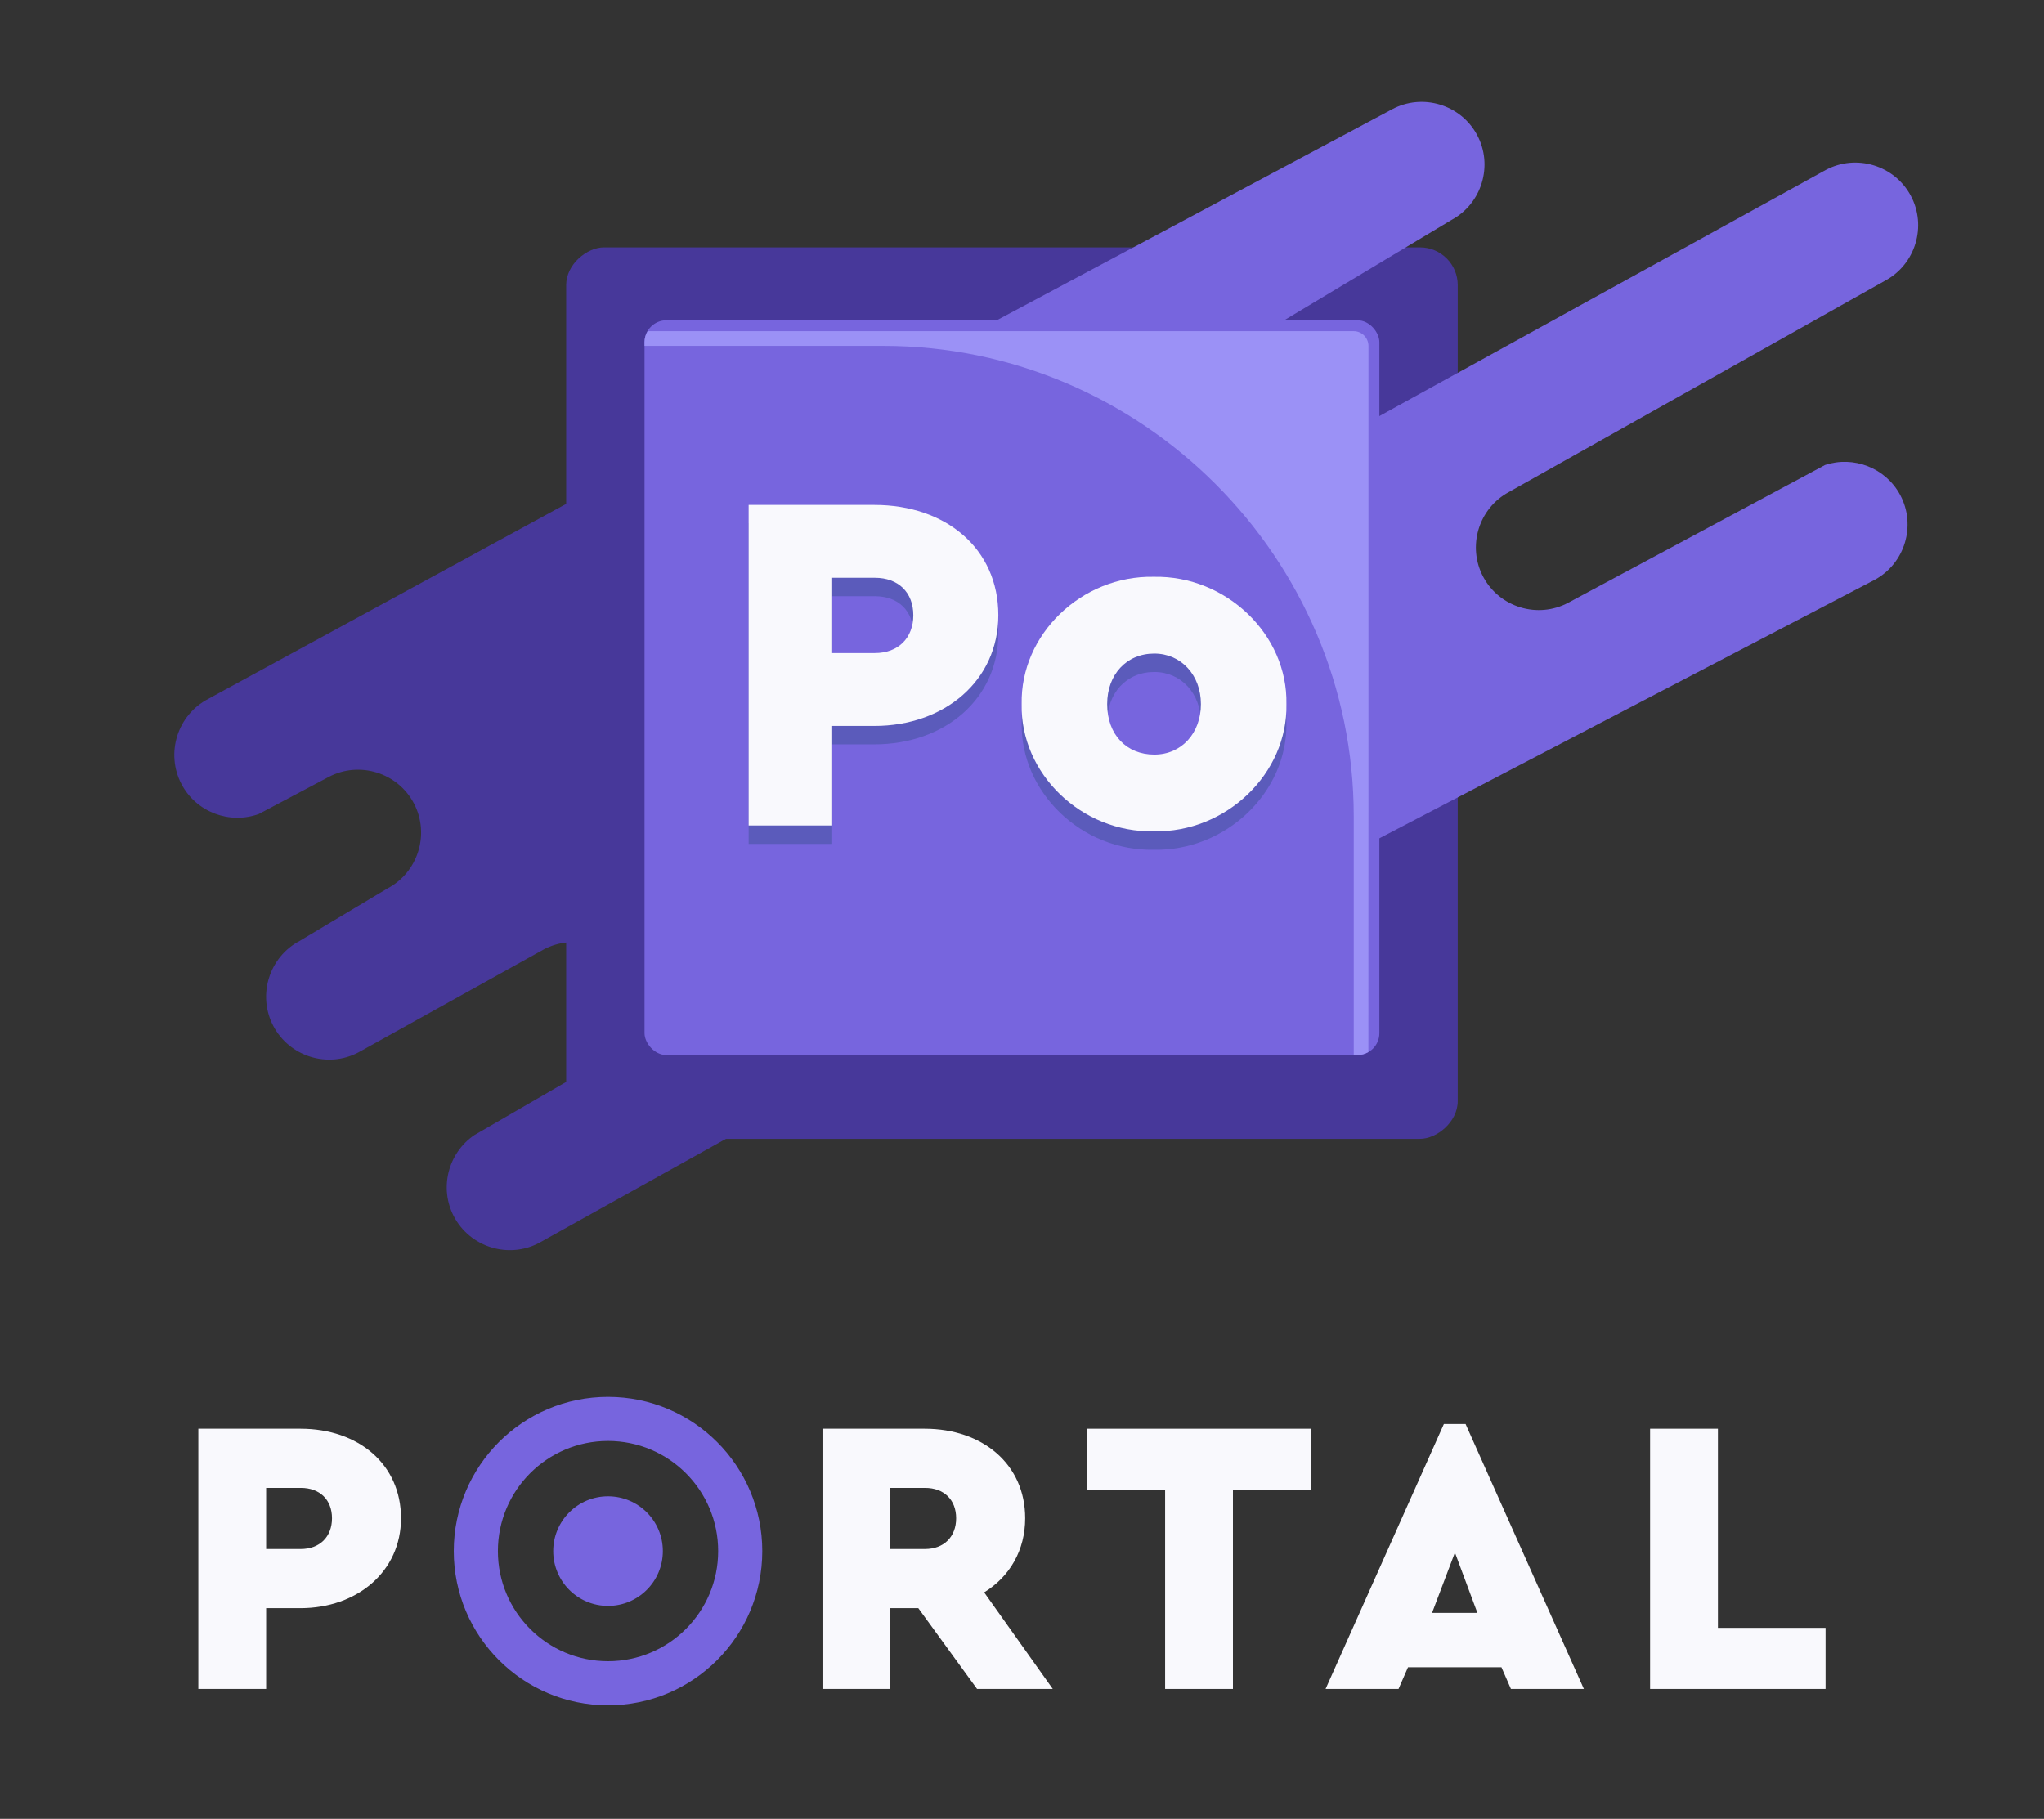
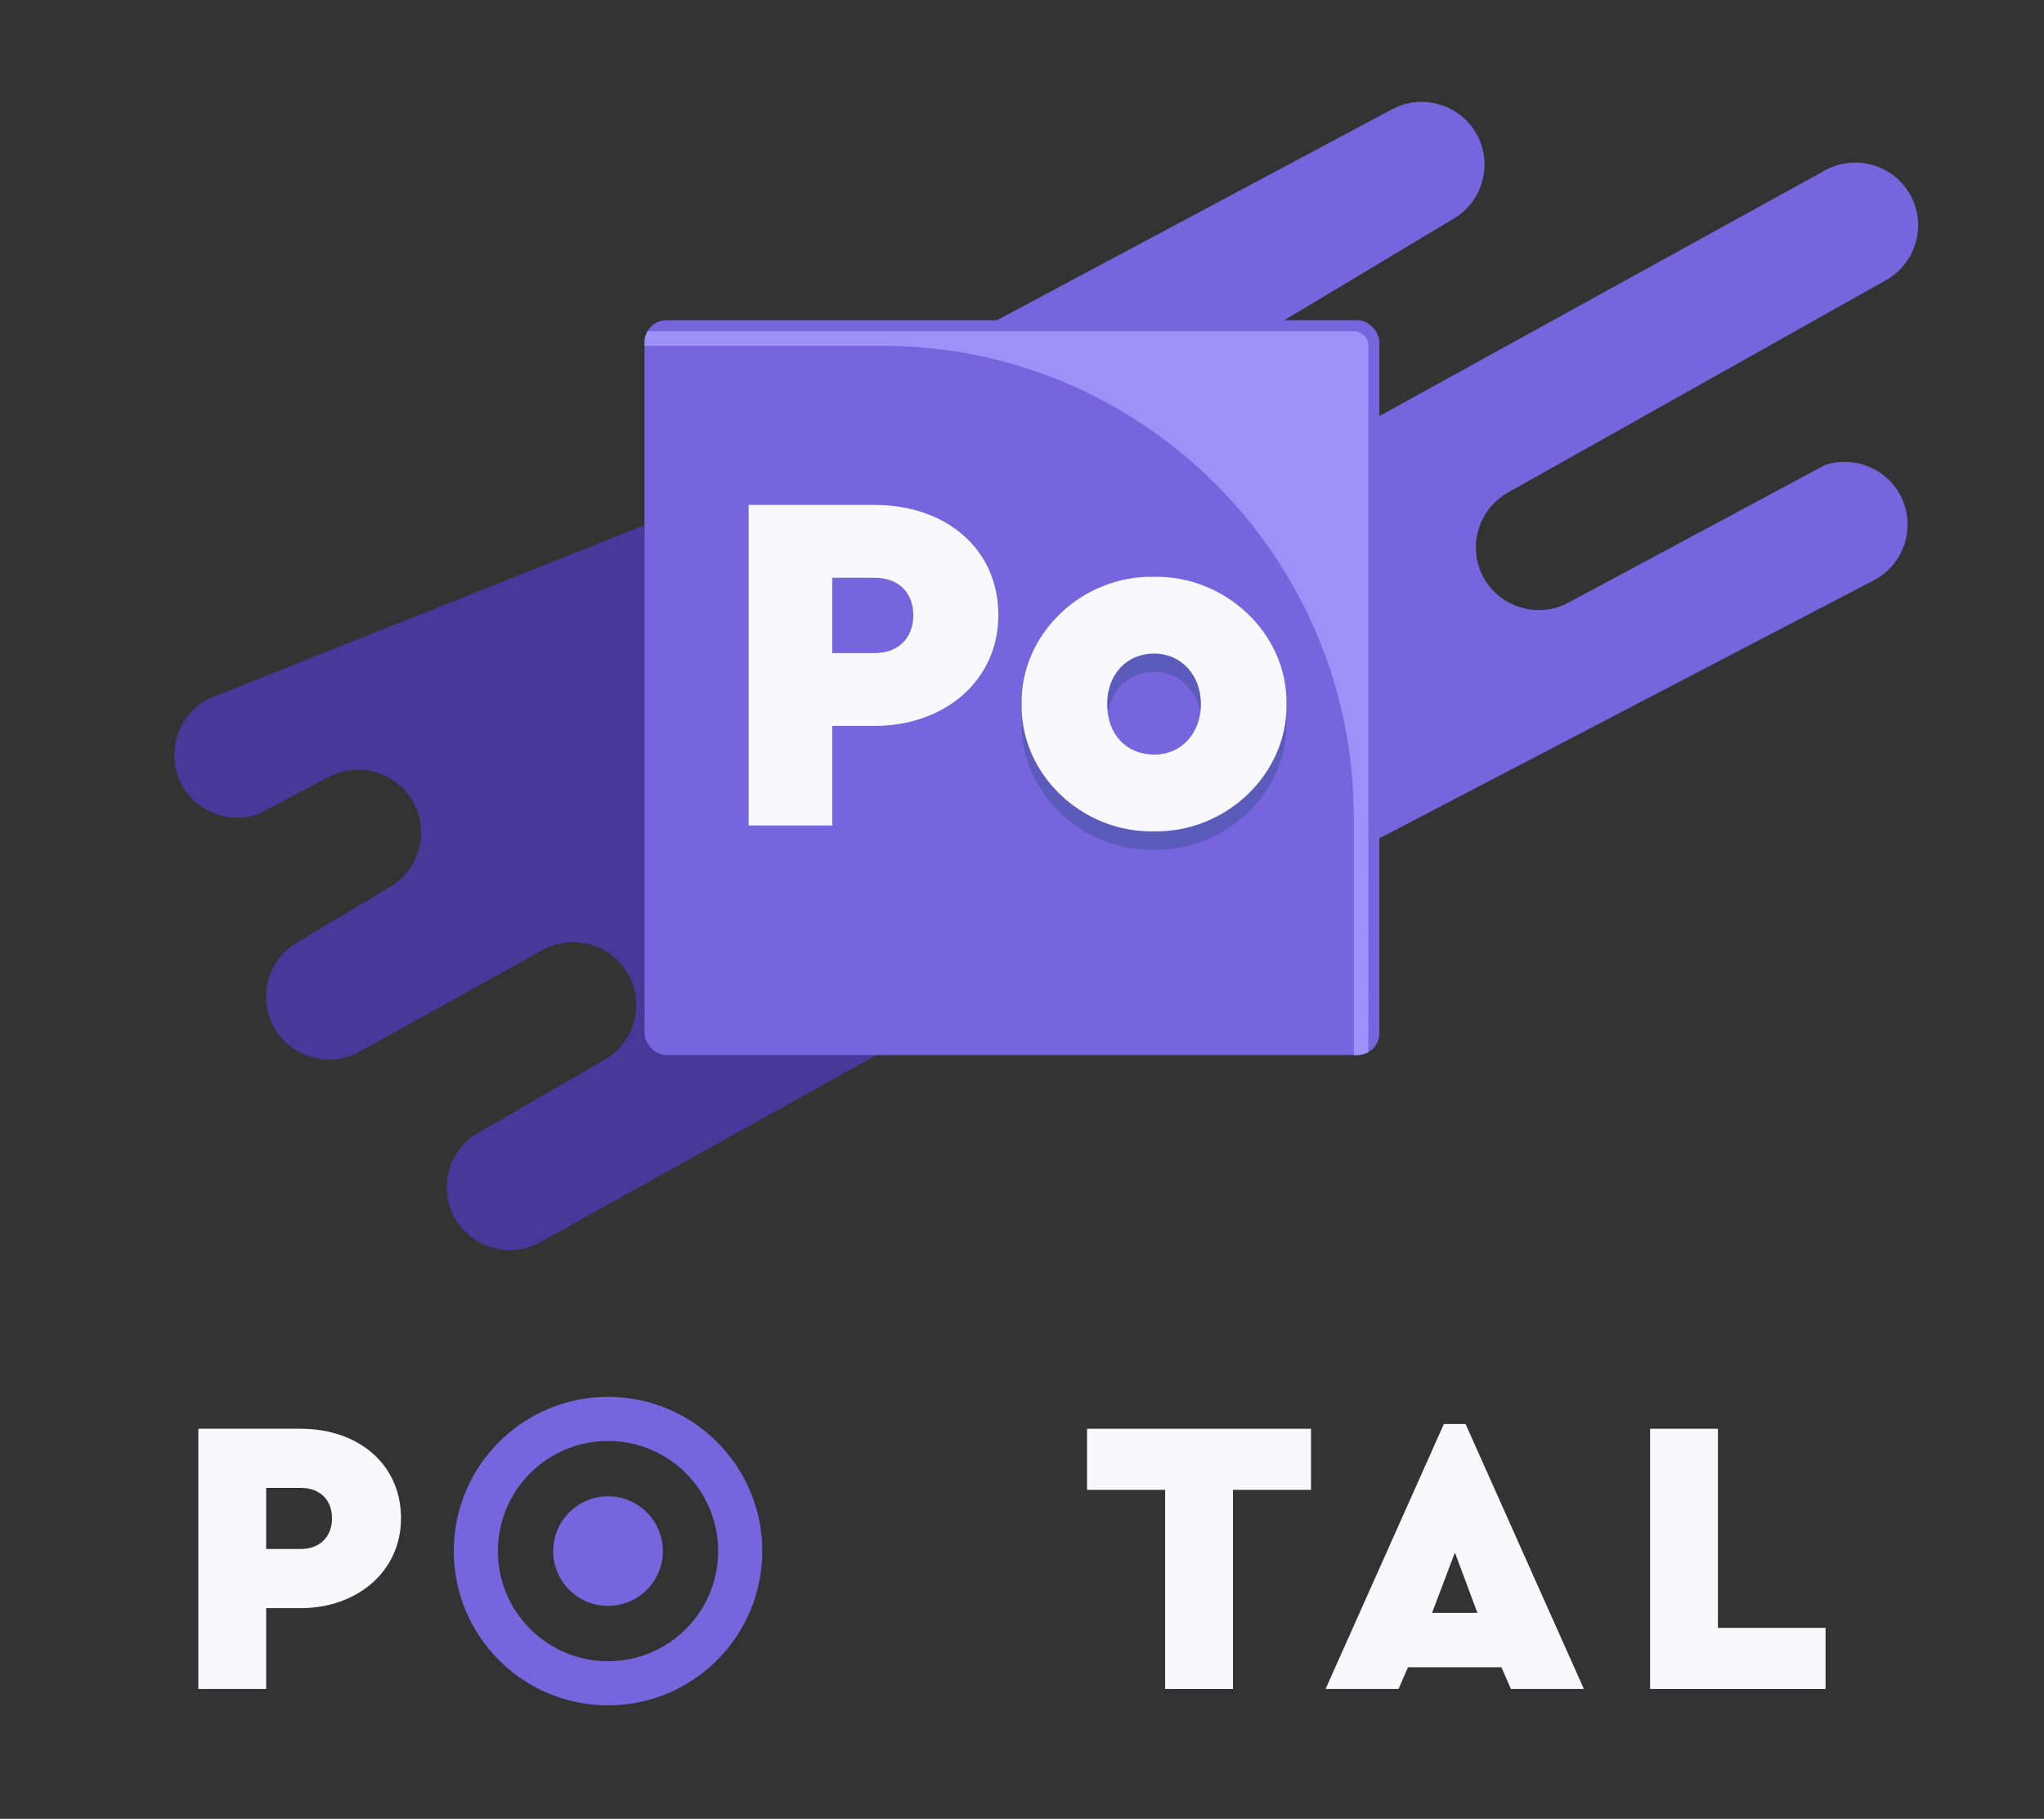
<svg xmlns="http://www.w3.org/2000/svg" id="Layer_1" data-name="Layer 1" viewBox="0 0 204.69 182.159">
  <rect x="0" y="0" width="204.69" height="182.159" fill="#333333" stroke="none" />
  <defs>
    <style>
      .cls-1 {
        fill: #f9f9fd;
      }

      .cls-1, .cls-2, .cls-3, .cls-4, .cls-5 {
        stroke-width: 0px;
      }

      .cls-2 {
        fill: #7765de;
      }

      .cls-3 {
        fill: #47389a;
      }

      .cls-4 {
        fill: #9b91f6;
      }

      .cls-5 {
        fill: #5b5bbb;
      }
    </style>
  </defs>
  <g>
-     <path class="cls-3" d="M25.919,81.521l7.021-3.72c3.076-1.608,6.909-.406,8.516,2.67h0c1.608,3.076.406,6.909-2.67,8.516l-8.753,5.232c-3.076,1.608-4.278,5.44-2.67,8.516,1.608,3.076,5.44,4.278,8.516,2.67l18.605-10.337c3.076-1.608,6.909-.406,8.516,2.67h0c1.608,3.076.406,6.909-2.67,8.516l-12.826,7.426c-2.61,1.772-3.55,5.279-2.055,8.139,1.608,3.076,5.44,4.278,8.516,2.67l75.258-41.916c3.076-1.608,4.278-5.44,2.67-8.516-1.439-2.753-4.658-4.003-7.524-3.083l-5.459,3.048c-3.076,1.608-6.587,1.902-8.317-1.107-2.108-3.667-.406-6.909,2.67-8.516l16.285-9.702c3.076-1.608,4.278-5.44,2.67-8.516-1.608-3.076-5.44-4.278-8.516-2.67l-25.78,14.14c-3.076,1.608-6.909.406-8.516-2.67h0c-1.608-3.076-.406-6.909,2.67-8.516l15.69-9.456c3.076-1.608,4.278-5.44,2.67-8.516-1.608-3.076-5.44-4.278-8.516-2.67L20.84,70.003c-3.076,1.608-4.278,5.44-2.67,8.516,1.476,2.825,4.828,4.063,7.749,3.002Z" />
-     <rect class="cls-3" x="56.697" y="24.774" width="89.283" height="89.283" rx="3.781" ry="3.781" transform="translate(31.923 170.753) rotate(-90)" />
+     <path class="cls-3" d="M25.919,81.521l7.021-3.72c3.076-1.608,6.909-.406,8.516,2.67h0c1.608,3.076.406,6.909-2.67,8.516l-8.753,5.232c-3.076,1.608-4.278,5.44-2.67,8.516,1.608,3.076,5.44,4.278,8.516,2.67l18.605-10.337c3.076-1.608,6.909-.406,8.516,2.67h0c1.608,3.076.406,6.909-2.67,8.516l-12.826,7.426c-2.61,1.772-3.55,5.279-2.055,8.139,1.608,3.076,5.44,4.278,8.516,2.67l75.258-41.916c3.076-1.608,4.278-5.44,2.67-8.516-1.439-2.753-4.658-4.003-7.524-3.083l-5.459,3.048l16.285-9.702c3.076-1.608,4.278-5.44,2.67-8.516-1.608-3.076-5.44-4.278-8.516-2.67l-25.78,14.14c-3.076,1.608-6.909.406-8.516-2.67h0c-1.608-3.076-.406-6.909,2.67-8.516l15.69-9.456c3.076-1.608,4.278-5.44,2.67-8.516-1.608-3.076-5.44-4.278-8.516-2.67L20.84,70.003c-3.076,1.608-4.278,5.44-2.67,8.516,1.476,2.825,4.828,4.063,7.749,3.002Z" />
    <path class="cls-2" d="M74.785,59.631l12.646-6.778c3.049-1.634,6.881-.477,8.515,2.572h0c1.634,3.049.477,6.881-2.572,8.515l-14.52,8.46c-3.049,1.634-4.207,5.466-2.572,8.515,1.634,3.049,5.466,4.207,8.515,2.572l24.286-13.651c3.049-1.634,6.881-.477,8.515,2.572h0c1.634,3.049.477,6.881-2.572,8.515l-17.168,9.927c-2.583,1.793-3.483,5.298-1.963,8.133,1.634,3.049,5.466,4.207,8.515,2.572l83.304-43.474c3.049-1.634,4.207-5.466,2.572-8.515-1.462-2.728-4.684-3.94-7.53-2.995l-25.701,13.787c-3.049,1.634-6.881.477-8.515-2.572-1.634-3.049-.477-6.881,2.572-8.515l37.662-21.16c3.049-1.634,4.207-5.466,2.572-8.515-1.634-3.049-5.466-4.207-8.515-2.572l-58.224,32.101c-3.049,1.634-6.881.477-8.515-2.572h0c-1.634-3.049-.477-6.881,2.572-8.515l26.684-16.007c3.049-1.634,4.207-5.466,2.572-8.515-1.634-3.049-5.466-4.207-8.515-2.572l-69.801,37.261c-3.049,1.634-4.207,5.466-2.572,8.515,1.501,2.8,4.854,3.999,7.754,2.911Z" />
    <g>
      <rect class="cls-2" x="64.544" y="32.076" width="73.588" height="73.588" rx="2.193" ry="2.193" />
      <path class="cls-4" d="M137.04,81.367s0-.004,0-.007v-46.713c0-.814-.666-1.481-1.481-1.481h-70.706c-.192.325-.31.699-.31,1.102v.371h23.913c25.911,0,47.111,21.2,47.111,47.111v23.913h.371c.4,0,.771-.117,1.095-.306.002-2.785.004-23.99.006-23.99Z" />
      <g>
        <g>
-           <path class="cls-5" d="M74.971,52.414h12.599c7.151,0,12.405,4.378,12.405,11.042,0,6.567-5.4,11.091-12.405,11.091h-4.232v9.972h-8.367v-32.105ZM87.618,67.25c2.335,0,3.843-1.508,3.843-3.794s-1.508-3.746-3.843-3.746h-4.281v7.54h4.281Z" />
          <path class="cls-5" d="M115.543,59.613c7.248-.146,13.426,5.789,13.28,12.745.146,6.956-6.032,12.891-13.28,12.745-7.248.146-13.377-5.789-13.231-12.745-.146-6.957,5.983-12.891,13.231-12.745ZM115.592,67.299c-2.773,0-4.719,2.092-4.719,5.059,0,3.064,1.946,5.059,4.719,5.059,2.724,0,4.67-2.141,4.67-5.059s-1.995-5.059-4.67-5.059Z" />
        </g>
        <g>
          <path class="cls-1" d="M74.971,50.569h12.599c7.151,0,12.405,4.378,12.405,11.042,0,6.567-5.4,11.091-12.405,11.091h-4.232v9.972h-8.367v-32.106ZM87.618,65.406c2.335,0,3.843-1.508,3.843-3.794s-1.508-3.746-3.843-3.746h-4.281v7.54h4.281Z" />
          <path class="cls-1" d="M115.543,57.768c7.248-.146,13.426,5.789,13.28,12.745.146,6.956-6.032,12.891-13.28,12.745-7.248.146-13.377-5.789-13.231-12.745-.146-6.957,5.983-12.891,13.231-12.745ZM115.592,65.455c-2.773,0-4.719,2.092-4.719,5.059,0,3.064,1.946,5.059,4.719,5.059,2.724,0,4.67-2.141,4.67-5.059s-1.995-5.059-4.67-5.059Z" />
        </g>
      </g>
    </g>
  </g>
  <g>
    <path class="cls-1" d="M19.861,143.089h10.228c5.805,0,10.069,3.554,10.069,8.964,0,5.331-4.383,9.004-10.069,9.004h-3.436v8.095h-6.792v-26.062ZM30.128,155.133c1.895,0,3.119-1.225,3.119-3.081s-1.225-3.04-3.119-3.04h-3.475v6.121h3.475Z" />
-     <path class="cls-1" d="M97.845,169.151l-5.884-8.095h-2.804v8.095h-6.792v-26.062h10.228c5.805,0,10.069,3.554,10.069,8.964,0,3.198-1.54,5.844-4.107,7.424l6.871,9.675h-7.582ZM89.157,155.133h3.475c1.895,0,3.119-1.225,3.119-3.081s-1.225-3.04-3.119-3.04h-3.475v6.121Z" />
    <path class="cls-1" d="M116.677,149.21h-7.818v-6.121h22.429v6.121h-7.819v19.941h-6.792v-19.941Z" />
    <path class="cls-1" d="M150.358,166.98h-9.359l-.948,2.171h-7.305l11.847-26.536h2.171l11.847,26.536h-7.305l-.948-2.171ZM145.699,155.488l-2.291,6.042h4.541l-2.251-6.042Z" />
    <path class="cls-1" d="M165.243,143.089h6.792v19.941h10.78v6.121h-17.572v-26.062Z" />
    <path class="cls-2" d="M60.889,139.896c-8.531,0-15.447,6.916-15.447,15.447s6.916,15.447,15.447,15.447,15.447-6.916,15.447-15.447-6.916-15.447-15.447-15.447ZM60.889,166.372c-6.091,0-11.029-4.938-11.029-11.029s4.938-11.029,11.029-11.029,11.029,4.938,11.029,11.029-4.938,11.029-11.029,11.029ZM66.378,155.343c0,3.031-2.457,5.489-5.489,5.489s-5.489-2.457-5.489-5.489,2.457-5.489,5.489-5.489,5.489,2.457,5.489,5.489Z" />
  </g>
</svg>